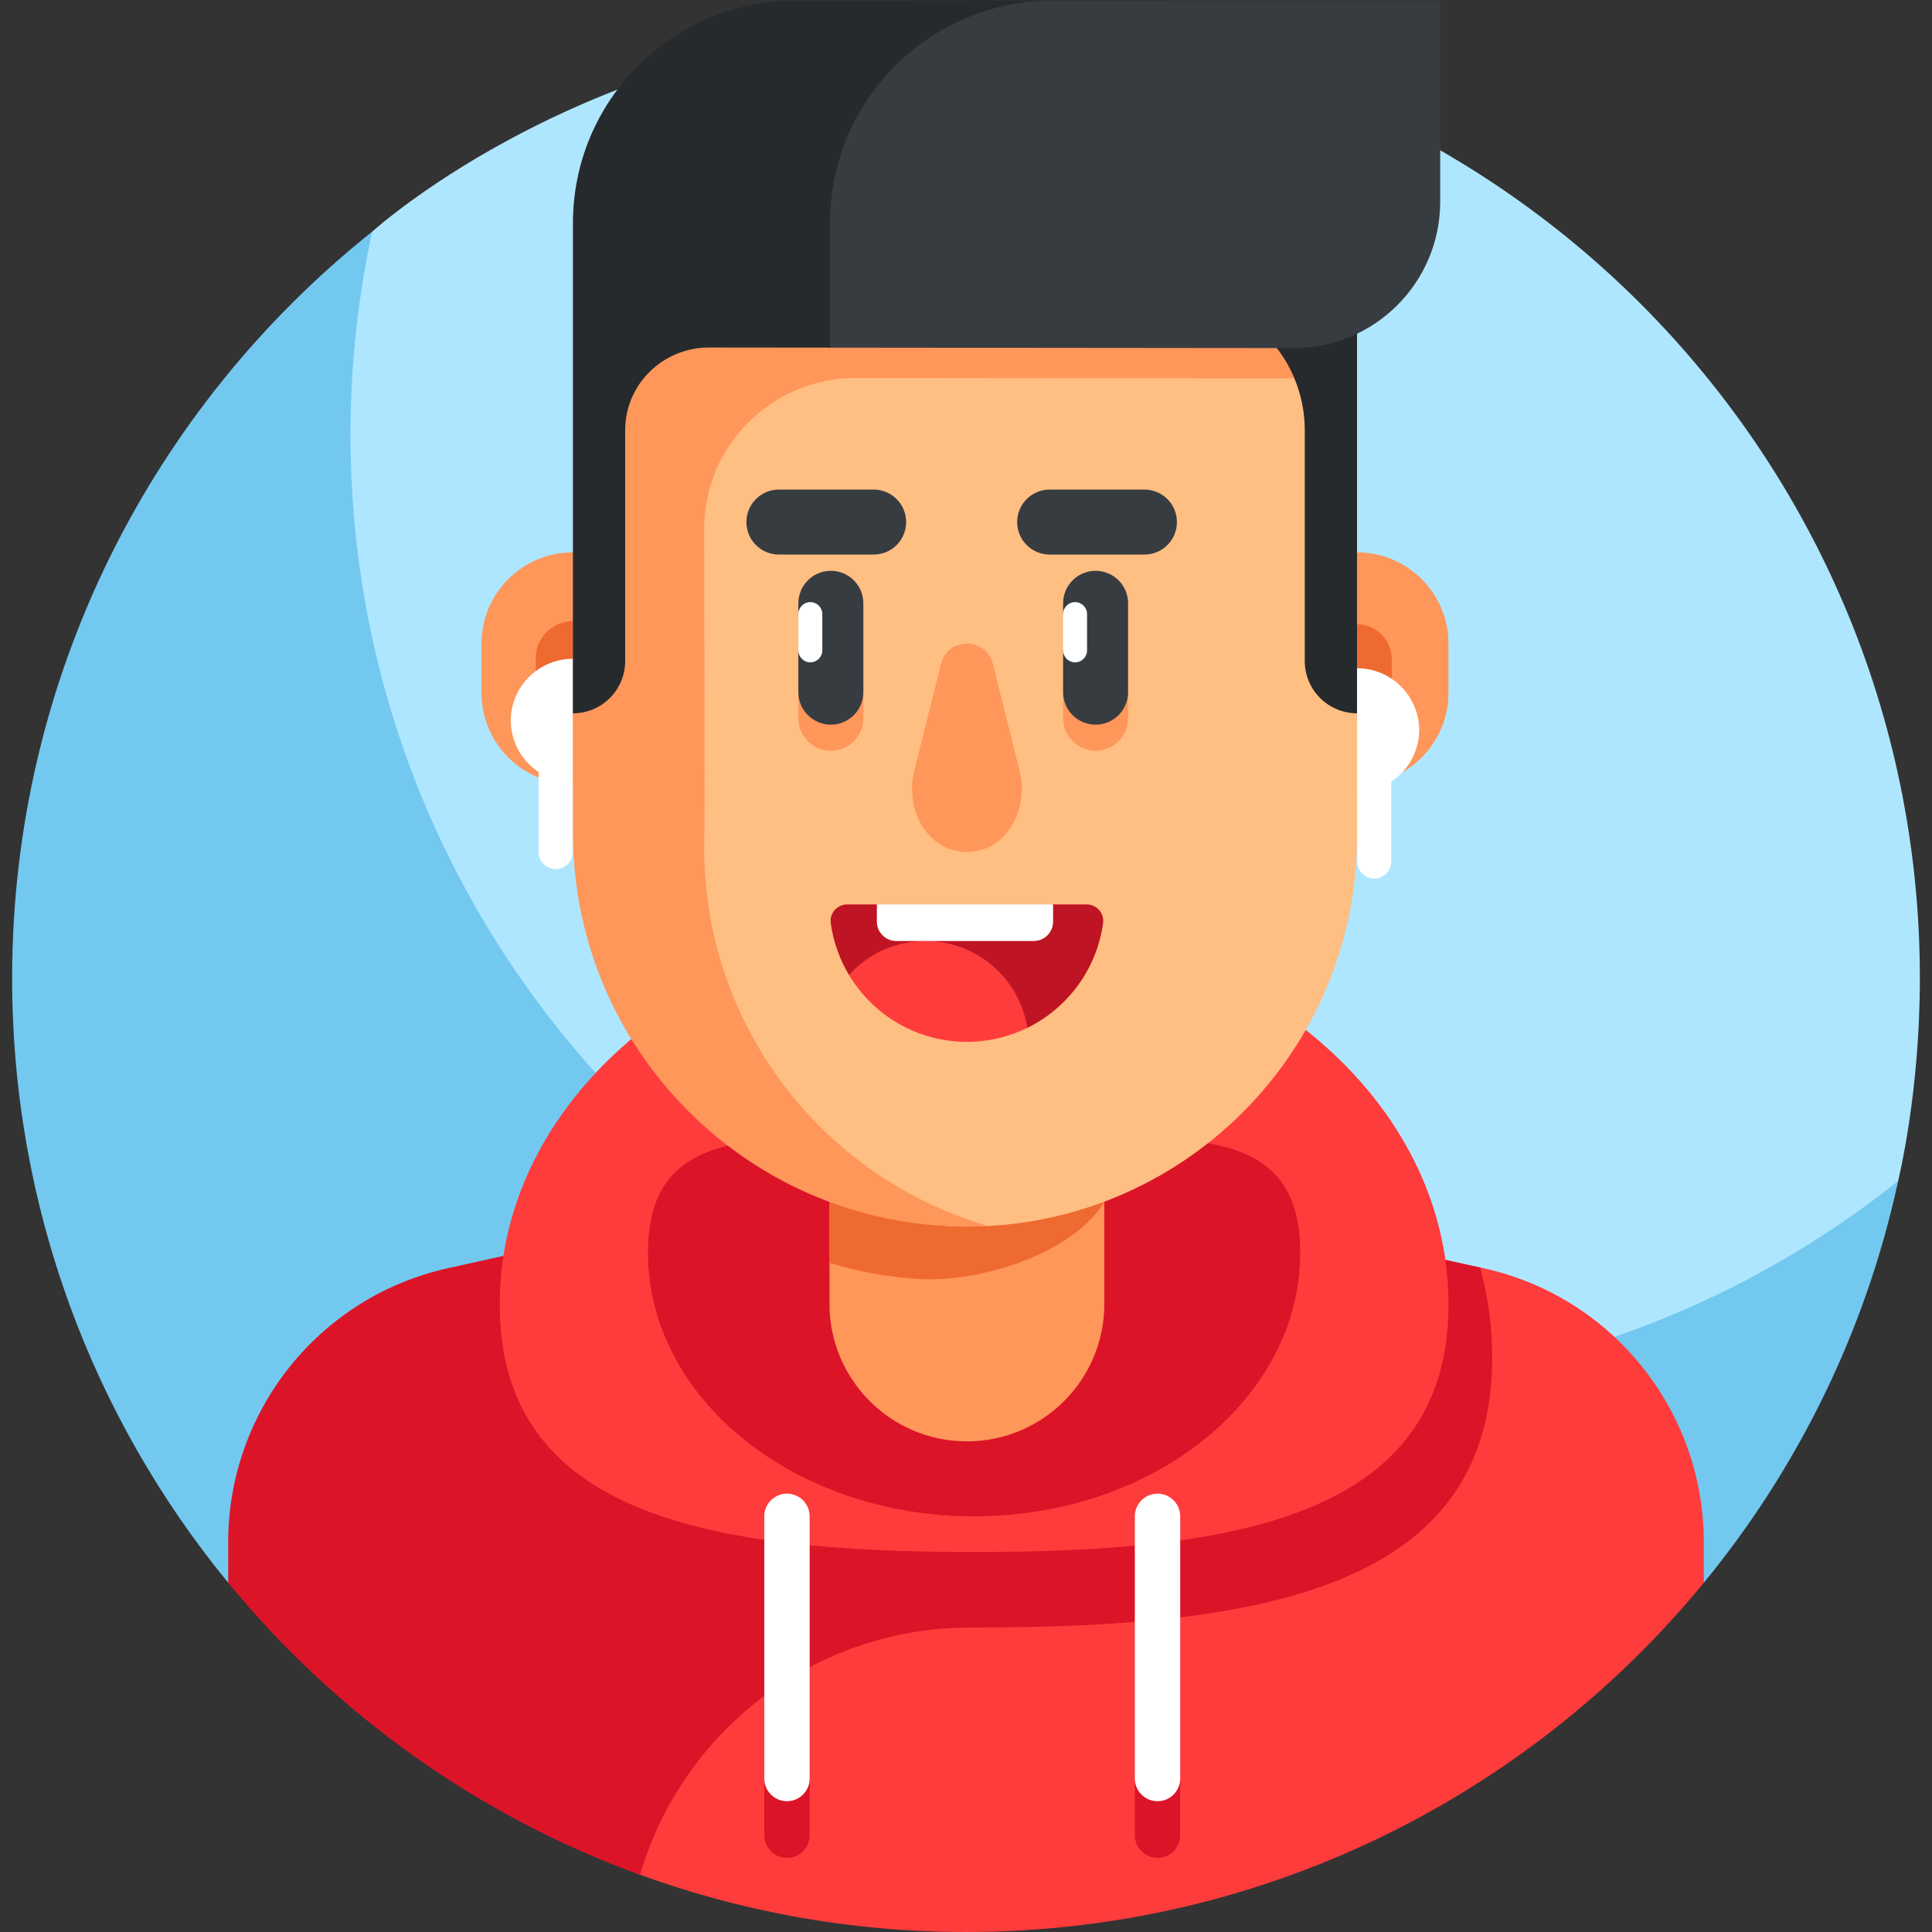
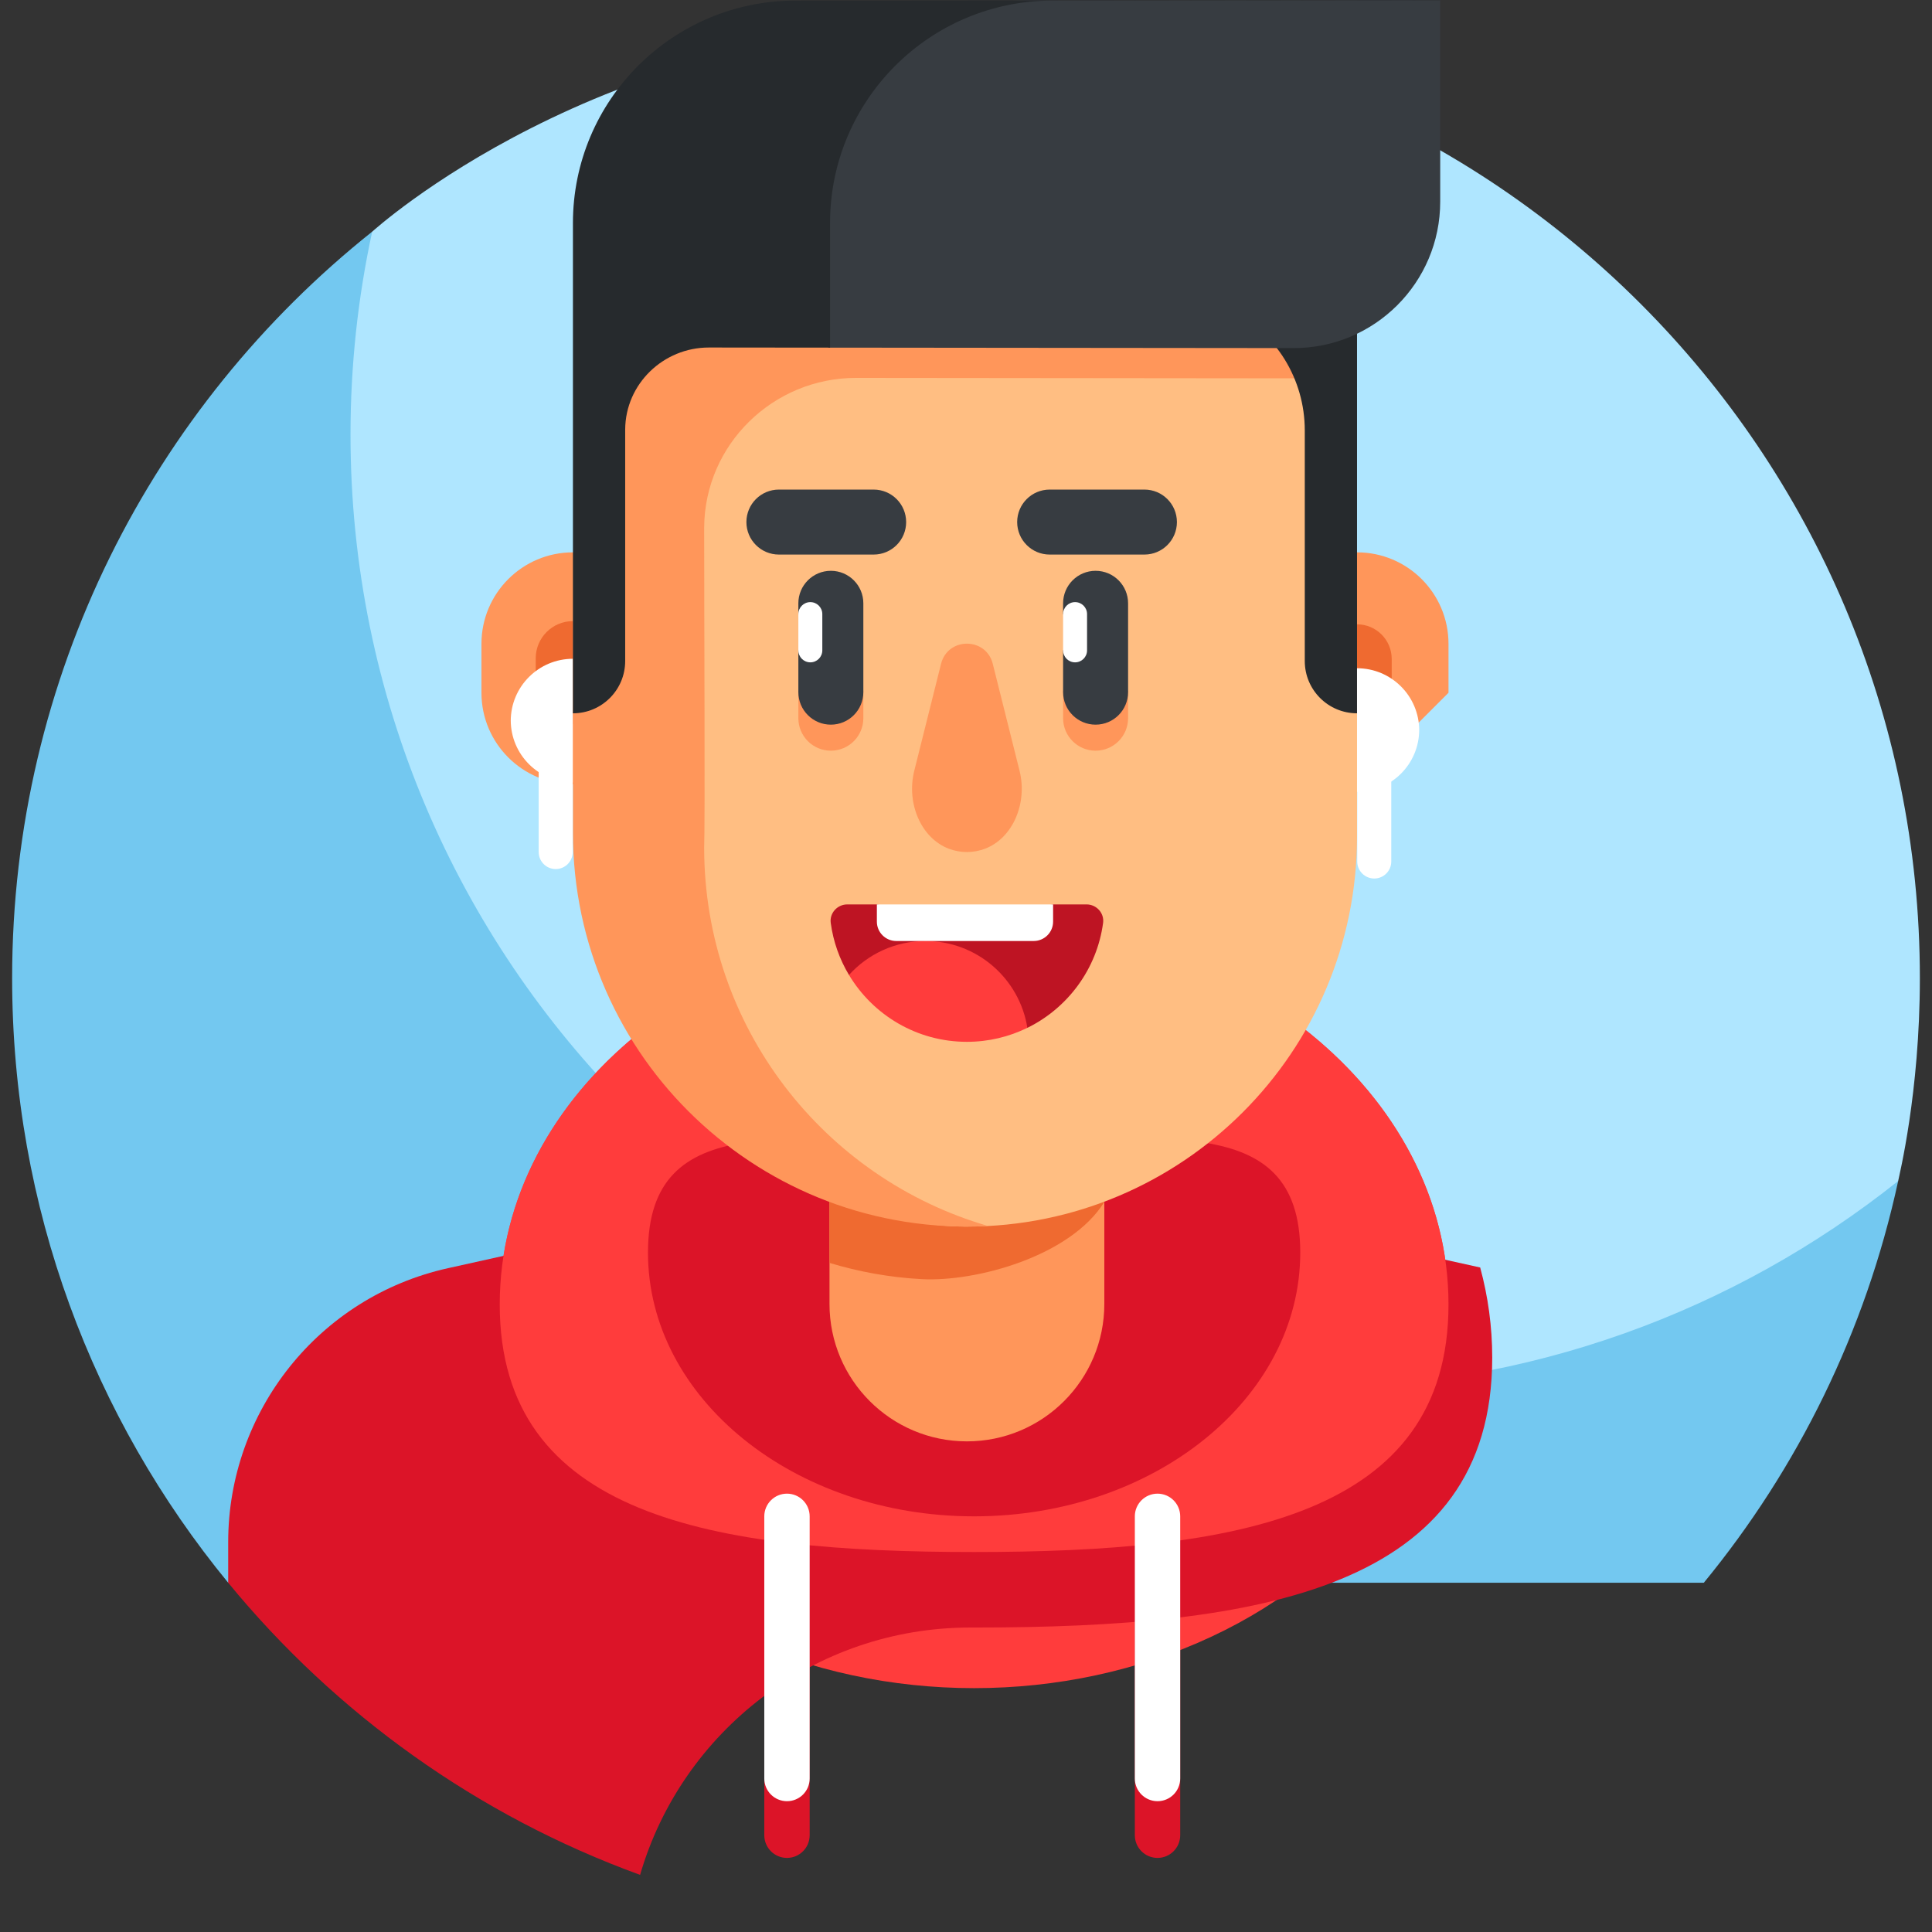
<svg xmlns="http://www.w3.org/2000/svg" id="Layer_1" enable-background="new 0 0 511 511" height="512" viewBox="0 0 511 511" width="512">
  <rect x="0" y="0" width="511" height="511" fill="#333333" stroke="none" />
  <g>
    <g>
      <path d="m255.5 6.418c-97.088 0-156.896 54.764-157.06 54.856 0 0-2.487 3.103-2.951 5.167-3.778 16.768-7.307 39.242-7.307 55.641 0 139.337 117.502 252.263 256.838 252.263 53.655 0 113.351-25.716 153.303-56.635.894-.692 3.729-5.339 3.729-5.339.176-1.075 5.739-23.227 5.739-53.662 0-139.337-112.954-252.291-252.291-252.291z" fill="#afe6ff" />
      <path d="m344.998 367.223c-139.337 0-252.291-112.955-252.291-252.291 0-18.417 1.986-36.362 5.733-53.658-58.022 46.224-95.231 117.485-95.231 197.435 0 60.696 21.434 116.386 57.145 159.915l390.292.004c24.806-30.223 42.77-66.395 51.406-106.257-43.096 34.327-97.675 54.852-157.054 54.852z" fill="#73c8f0" />
    </g>
    <g>
      <g>
        <g>
          <g>
-             <path d="m358.924 207.423h-1l-6.835-33.606 6.835-27.725h1c13.361 0 24.193 10.832 24.193 24.193v12.946c0 13.36-10.831 24.192-24.193 24.192z" fill="#ff965a" />
+             <path d="m358.924 207.423h-1l-6.835-33.606 6.835-27.725h1c13.361 0 24.193 10.832 24.193 24.193v12.946z" fill="#ff965a" />
          </g>
        </g>
      </g>
      <g>
        <ellipse cx="257.647" cy="345.017" fill="#ff3c3c" rx="125.47" ry="101.485" />
      </g>
-       <path d="m392.47 335.457-2.341-.518-80.315-3.805c-77.167-3.656-141.731 57.922-141.731 135.176v29.109c27.239 10.063 56.681 15.581 87.417 15.581 78.166 0 148.666-35.744 195.146-92.373v-10.711c0-34.807-24.191-64.938-58.176-72.459z" fill="#ff3c3c" />
      <path d="m257.842 430.469c75.575 0 136.841-10.289 136.841-71.417 0-8.175-1.106-16.14-3.185-23.811l-136.292-30.159-136.719 30.345c-34.235 7.599-58.133 37.954-58.133 72.45v10.746c28.456 34.685 65.979 61.647 108.946 77.267 10.999-37.872 46.03-65.476 87.478-65.422.354.001.709.001 1.064.001z" fill="#dc1428" />
      <g>
        <path d="m383.117 345.017c0 56.048-56.175 65.482-125.47 65.482s-125.47-9.434-125.47-65.482 56.175-101.485 125.47-101.485 125.47 45.436 125.47 101.485z" fill="#ff3c3c" />
      </g>
      <g>
        <path d="m343.908 331.29c0 38.533-38.62 69.771-86.261 69.771s-86.261-31.237-86.261-69.771 38.62-29.206 86.261-29.206 86.261-9.327 86.261 29.206z" fill="#dc1428" />
      </g>
      <g>
        <g>
          <g>
            <path d="m255.741 381.231c20.073 0 36.344-16.272 36.344-36.344v-81.407h-72.689v81.406c0 20.073 16.272 36.345 36.345 36.345z" fill="#ff965a" />
          </g>
        </g>
      </g>
      <g>
        <path d="m243.791 338.325c.002 0 .003-.001.005-.002-8.446-.451-16.614-1.934-24.399-4.297v-70.546h66.658l6.031 54.423c-8.951 14.408-33.969 21.189-48.295 20.422z" fill="#ef6a30" />
      </g>
      <g>
        <g>
          <g>
            <path d="m354.335 135.963c0-33.168-21.278-63.497-54.445-63.497h-88.298c-9.464 0-18.132 2.477-25.694 6.777v175.309c0 38.264 30.776 69.577 69.038 69.867.268.002.537.003.805.003 56.987 0 103.183-46.197 103.183-103.183v-32.575z" fill="#ffbe82" />
          </g>
        </g>
      </g>
      <g>
        <g>
          <g>
            <path d="m358.924 188.385v-23.256c5.066 0 9.174 4.107 9.174 9.174v4.909c0 5.066-4.107 9.173-9.174 9.173z" fill="#ef6a30" />
          </g>
        </g>
      </g>
      <g>
        <g>
          <g>
            <path d="m127.343 183.23c0 13.361 10.832 24.193 24.193 24.193h1.553l12.385-26.092-12.178-35.239h-1.761c-13.361 0-24.193 10.832-24.193 24.193v12.945z" fill="#ff965a" />
          </g>
        </g>
      </g>
      <g>
        <g>
          <g>
            <path d="m141.695 179.39c0 5.435 4.406 9.841 9.841 9.841v-24.949c-5.435 0-9.841 4.406-9.841 9.841z" fill="#ef6a30" />
          </g>
        </g>
      </g>
      <g>
        <g>
          <g>
            <path d="m135.089 190.49c0 9.083 7.364 16.447 16.447 16.447v-32.694c-9.083 0-16.447 7.364-16.447 16.447z" fill="#fff" />
          </g>
        </g>
      </g>
      <g>
        <g>
          <g>
            <path d="m211.159 182.68v7.276c0 4.746 3.848 8.594 8.594 8.594s8.594-3.848 8.594-8.594v-7.276z" fill="#ff965a" />
          </g>
        </g>
      </g>
      <g>
        <g>
          <g>
            <path d="m281.182 182.68v7.276c0 4.746 3.848 8.594 8.594 8.594s8.594-3.848 8.594-8.594v-7.276z" fill="#ff965a" />
          </g>
        </g>
      </g>
      <g>
        <g>
          <g>
            <path d="m219.753 191.667c-4.746 0-8.594-3.848-8.594-8.594v-11.055l3.168-4.797-3.168-4.797v-2.855c0-4.746 3.848-8.594 8.594-8.594s8.594 3.848 8.594 8.594v23.504c0 4.746-3.848 8.594-8.594 8.594z" fill="#373c41" />
          </g>
        </g>
      </g>
      <g>
        <g>
          <g>
            <path d="m289.776 191.667c-4.746 0-8.594-3.848-8.594-8.594v-11.055l3.168-4.797-3.168-4.797v-2.855c0-4.746 3.848-8.594 8.594-8.594s8.594 3.848 8.594 8.594v23.504c0 4.746-3.848 8.594-8.594 8.594z" fill="#373c41" />
          </g>
        </g>
      </g>
      <g>
        <g>
          <g>
            <g>
              <path d="m231.075 146.678h-25.062c-4.746 0-8.594-3.848-8.594-8.594 0-4.746 3.848-8.594 8.594-8.594h25.062c4.746 0 8.594 3.848 8.594 8.594 0 4.746-3.848 8.594-8.594 8.594z" fill="#373c41" />
            </g>
          </g>
        </g>
      </g>
      <g>
        <g>
          <g>
            <g>
              <path d="m302.691 146.678h-25.062c-4.746 0-8.594-3.848-8.594-8.594 0-4.746 3.848-8.594 8.594-8.594h25.062c4.746 0 8.594 3.848 8.594 8.594 0 4.746-3.848 8.594-8.594 8.594z" fill="#373c41" />
            </g>
          </g>
        </g>
      </g>
      <g>
        <path d="m287.385 239.211h-8.849l-23.305 4.838-23.305-4.838h-7.828c-2.626 0-4.724 2.292-4.374 4.895.67 4.979 2.349 9.638 4.823 13.766l47.189 13.984c10.657-5.231 18.378-15.528 20.023-27.75.35-2.603-1.748-4.895-4.374-4.895z" fill="#be1423" />
      </g>
      <g>
        <path d="m342.16 100.066c.986.001 1.96-.047 2.928-.119-9.264-16.253-25.026-27.482-45.198-27.482h-88.298c-9.464 0-18.132 2.477-25.694 6.777v2.196c-19.413 9.058-32.087 28.451-32.087 52.25l-2.274 54.974v31.554c0 59.556 49.9 107.227 109.797 104.054-43.381-12.598-75.091-52.632-75.091-100.077.258-5.863 0-62.674 0-84.254 0-.154.001-.307.002-.461.165-21.948 18.249-39.549 40.197-39.527z" fill="#ff965a" />
      </g>
      <g>
        <g>
          <g>
            <path d="m241.816 203.866c-2.136 8.531 1.746 17.824 9.171 20.625 1.494.564 3.092.869 4.754.869 1.661 0 3.26-.305 4.754-.869 7.425-2.801 11.308-12.094 9.171-20.625l-7.082-28.282c-1.783-7.12-11.902-7.12-13.685 0z" fill="#ff965a" />
          </g>
        </g>
      </g>
      <g>
        <g>
          <path d="m358.924 78.715v57.792.003 52.153c-7.633 0-13.821-6.188-13.821-13.821v-61.026c0-13.479-7.586-25.903-19.707-31.799-.297-.145-.594-.286-.89-.423v-2.878h34.418z" fill="#262a2d" />
        </g>
      </g>
      <g>
        <path d="m214.327 175.186c-1.75 0-3.168-1.418-3.168-3.168v-9.594c0-1.75 1.418-3.168 3.168-3.168 1.75 0 3.168 1.418 3.168 3.168v9.594c0 1.75-1.419 3.168-3.168 3.168z" fill="#fff" />
      </g>
      <g>
        <path d="m284.35 175.186c-1.75 0-3.168-1.418-3.168-3.168v-9.594c0-1.75 1.418-3.168 3.168-3.168 1.75 0 3.168 1.418 3.168 3.168v9.594c0 1.75-1.418 3.168-3.168 3.168z" fill="#fff" />
      </g>
      <g>
        <path d="m224.55 257.869c6.351 10.593 17.941 17.686 31.19 17.686 5.74 0 11.166-1.335 15.992-3.704-2.075-13.015-13.347-22.963-26.946-22.963-8.026-.001-15.242 3.465-20.236 8.981z" fill="#ff3c3c" />
      </g>
      <g>
        <path d="m273.409 248.887h-36.357c-2.831 0-5.127-2.295-5.127-5.127v-4.55h46.611v4.55c-.001 2.832-2.296 5.127-5.127 5.127z" fill="#fff" />
      </g>
      <g>
        <path d="m270.803.102c-29.531.027-53.271 24.27-52.746 53.797.224 12.581.564 25.16 1.082 37.734.004.104.009.208.013.312l123.008.121c21.404.021 38.766-17.324 38.766-38.728v-53.338z" fill="#373c41" />
      </g>
      <g>
        <g>
          <path d="m219.54 59.015c0-32.485 26.318-58.827 58.803-58.857l102.582-.095v-.063l-170.586.158c-32.485.03-58.803 26.373-58.803 58.857v77.493.003 52.153c7.633 0 13.821-6.188 13.821-13.821v-61.026c0-.081 0-.162.001-.242.082-12.047 10.103-21.672 22.151-21.66l32.032.031v-32.931z" fill="#262a2d" />
        </g>
      </g>
      <g>
        <path d="m208.149 491.404c-3.313 0-6-2.687-6-6v-69.342c0-3.313 2.687-6 6-6s6 2.687 6 6v69.342c0 3.313-2.686 6-6 6z" fill="#dc1428" />
      </g>
      <g>
        <path d="m208.149 476.403c-3.313 0-6-2.687-6-6v-69.342c0-3.313 2.687-6 6-6s6 2.687 6 6v69.342c0 3.314-2.686 6-6 6z" fill="#fff" />
      </g>
      <g>
        <path d="m306.155 491.404c-3.313 0-6-2.687-6-6v-69.342c0-3.313 2.687-6 6-6s6 2.687 6 6v69.342c0 3.313-2.686 6-6 6z" fill="#dc1428" />
      </g>
      <g>
        <path d="m306.155 476.403c-3.313 0-6-2.687-6-6v-69.342c0-3.313 2.687-6 6-6s6 2.687 6 6v69.342c0 3.314-2.686 6-6 6z" fill="#fff" />
      </g>
      <g>
        <path d="m146.979 229.86c-2.485 0-4.5-2.015-4.5-4.5v-33.694c0-2.485 2.015-4.5 4.5-4.5s4.5 2.015 4.5 4.5v33.694c0 2.486-2.015 4.5-4.5 4.5z" fill="#fff" />
      </g>
      <g>
        <g>
          <g>
            <path d="m375.371 192.991c0 9.083-7.364 16.447-16.447 16.447v-32.694c9.083 0 16.447 7.364 16.447 16.447z" fill="#fff" />
          </g>
        </g>
      </g>
      <g>
        <path d="m363.481 232.362c-2.485 0-4.5-2.015-4.5-4.5v-33.694c0-2.485 2.015-4.5 4.5-4.5s4.5 2.015 4.5 4.5v33.694c0 2.485-2.014 4.5-4.5 4.5z" fill="#fff" />
      </g>
    </g>
  </g>
</svg>